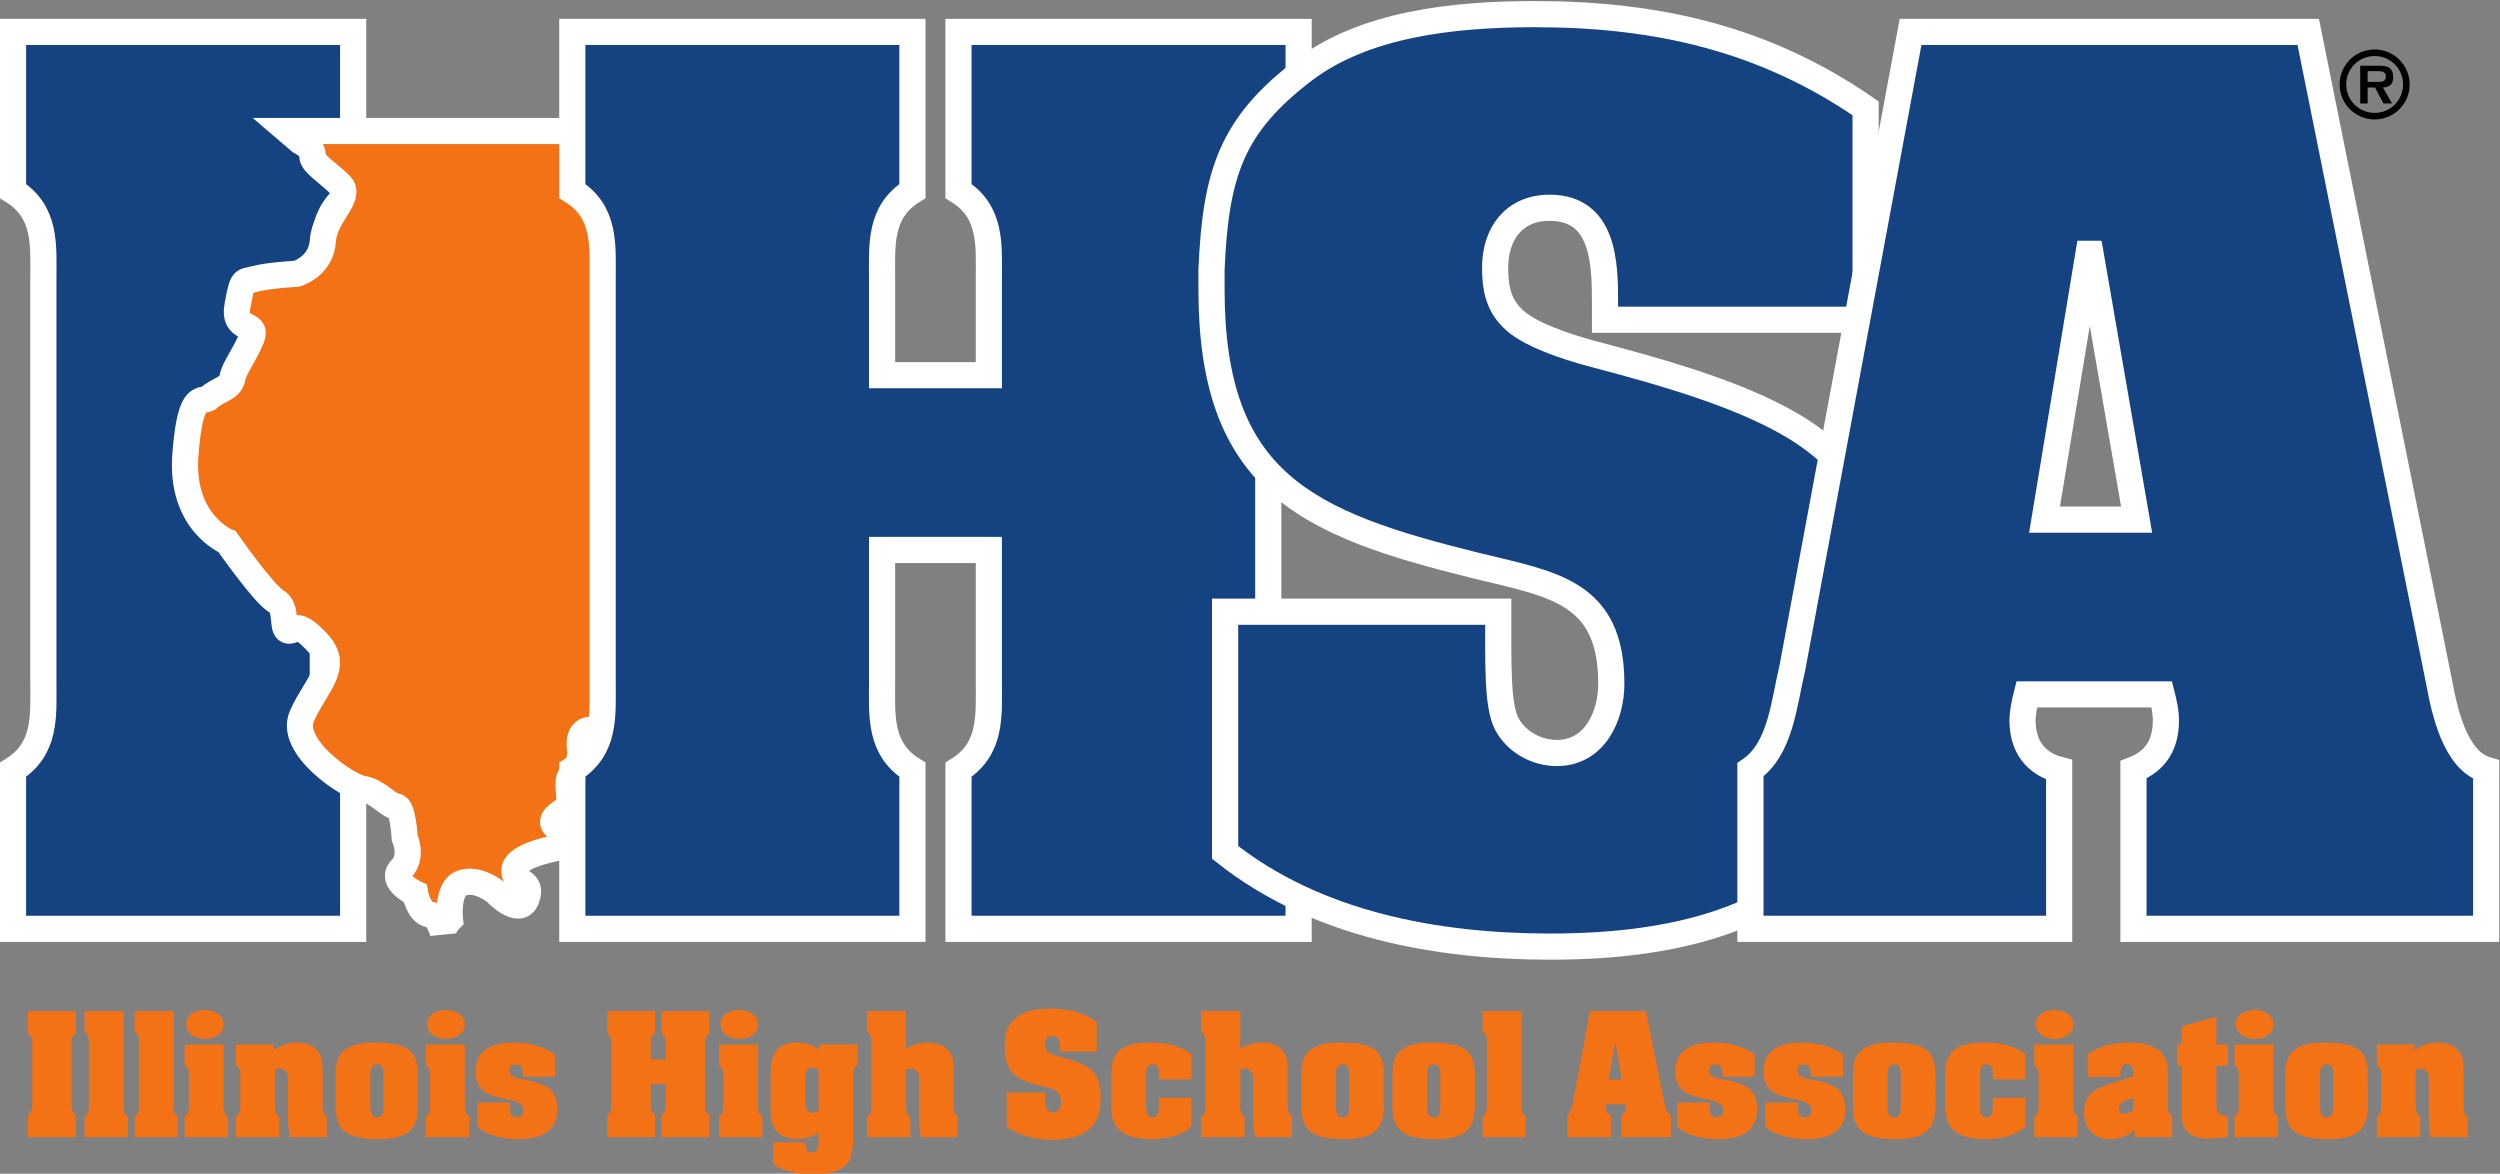
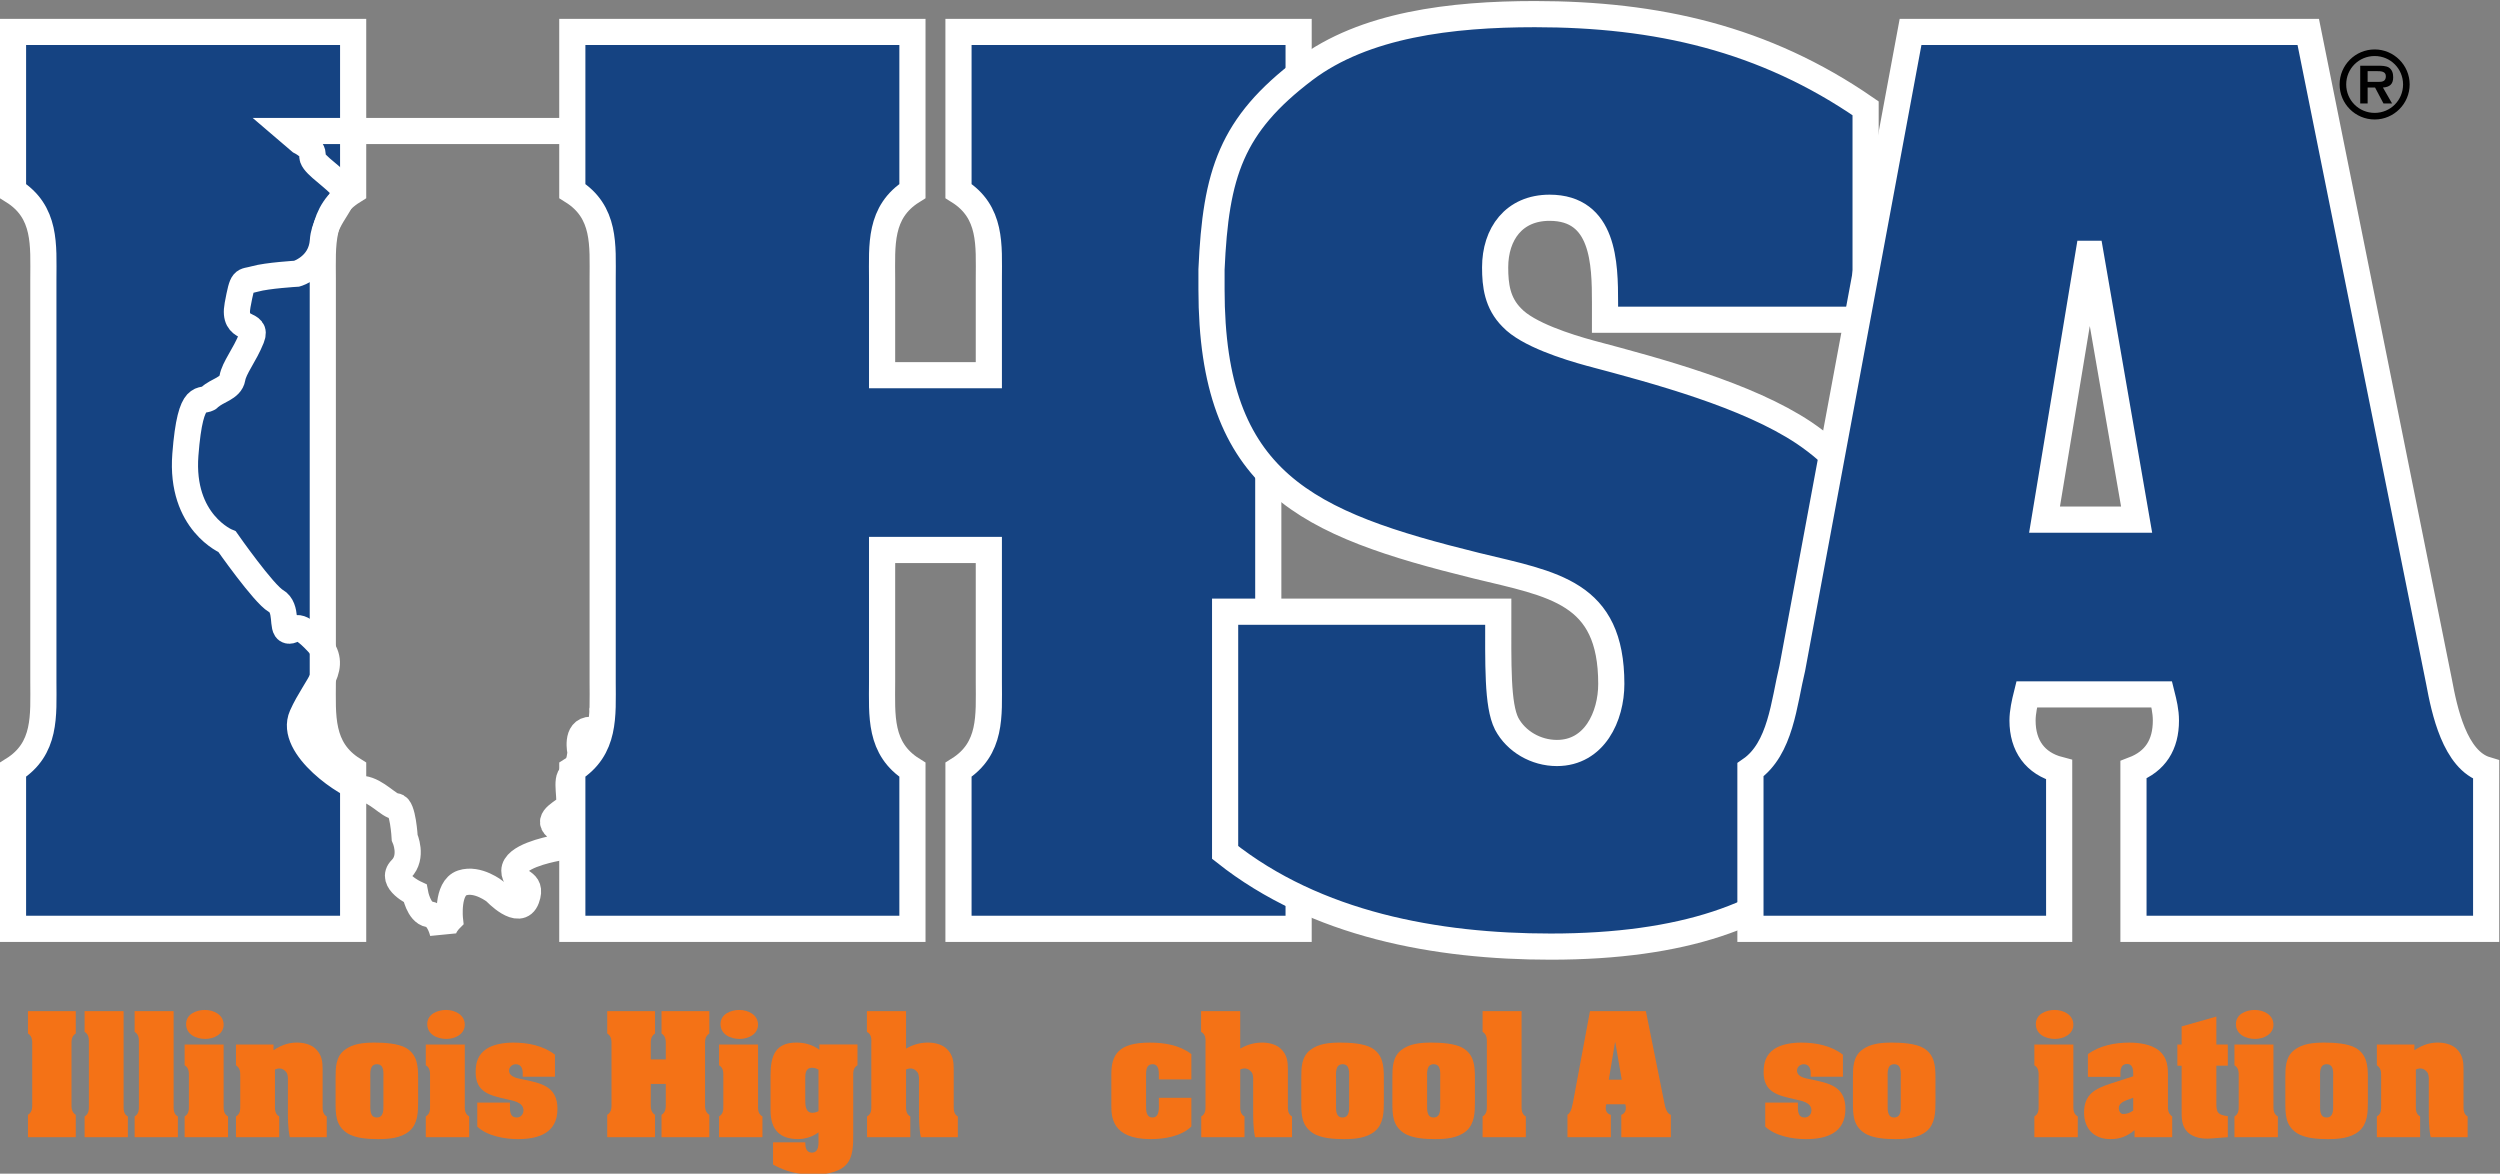
<svg xmlns="http://www.w3.org/2000/svg" xmlns:ns1="http://sodipodi.sourceforge.net/DTD/sodipodi-0.dtd" xmlns:ns2="http://www.inkscape.org/namespaces/inkscape" version="1.1" id="svg815" xml:space="preserve" width="1439.603" height="675.852" viewBox="0 0 1439.603 675.852" ns1:docname="IHSA.svg" ns2:version="0.92.2 (5c3e80d, 2017-08-06)">
  <rect x="0" y="0" width="1439.603" height="675.852" fill="#808080" stroke="none" />
  <defs id="defs819">
    <clipPath clipPathUnits="userSpaceOnUse" id="clipPath833">
-       <path d="M 48.43,47.426 H 1209.573 V 1640.57 H 48.43 Z" id="path831" ns2:connector-curvature="0" />
-     </clipPath>
+       </clipPath>
    <clipPath clipPathUnits="userSpaceOnUse" id="clipPath841">
      <path d="m 236.237,56.957 h 969.12 V 1676.26 H 236.237 Z" id="path839" ns2:connector-curvature="0" />
    </clipPath>
    <clipPath clipPathUnits="userSpaceOnUse" id="clipPath7505">
      <path d="M 162.2,297.95 H 411.8 V 416.251 H 162.2 Z" id="path7503" ns2:connector-curvature="0" />
    </clipPath>
  </defs>
  <ns1:namedview pagecolor="#ffffff" bordercolor="#666666" borderopacity="1" objecttolerance="10" gridtolerance="10" guidetolerance="10" ns2:pageopacity="0" ns2:pageshadow="2" ns2:window-width="640" ns2:window-height="480" id="namedview817" showgrid="false" fit-margin-top="0" fit-margin-left="0" fit-margin-right="0" fit-margin-bottom="0" ns2:zoom="0.38342199" ns2:cx="779.05034" ns2:cy="-4.4065387" ns2:current-layer="g823" />
  <g id="g823" ns2:groupmode="layer" ns2:label="School Map" transform="matrix(1.333,0,0,-1.333,-60.95,2225.553)">
    <g id="g7415" transform="matrix(4.347,0,0,4.347,-663.197,-136.291)">
      <g id="g7499">
        <g id="g7501" clip-path="url(#clipPath7505)">
          <path d="m 167.392,387.712 c 0,3.328 0.312,6.656 -3.016,8.736 v 15.808 h 33.801 v -15.808 c -3.328,-2.08 -3.016,-5.408 -3.016,-8.736 v -40.041 c 0,-3.328 -0.312,-6.656 3.016,-8.736 V 323.126 h -33.801 v 15.809 c 3.328,2.08 3.016,5.408 3.016,8.736" style="fill:#154382;fill-opacity:1;fill-rule:nonzero;stroke:none" id="path7507" ns2:connector-curvature="0" />
          <path d="m 167.392,387.712 c 0,3.328 0.312,6.656 -3.016,8.736 v 15.808 h 33.801 v -15.808 c -3.328,-2.08 -3.016,-5.408 -3.016,-8.736 v -40.041 c 0,-3.328 -0.312,-6.656 3.016,-8.736 V 323.126 h -33.801 v 15.809 c 3.328,2.08 3.016,5.408 3.016,8.736 z" style="fill:none;stroke:#ffffff;stroke-width:2.6;stroke-linecap:butt;stroke-linejoin:miter;stroke-miterlimit:4;stroke-dasharray:none;stroke-opacity:1" id="path7509" ns2:connector-curvature="0" />
-           <path d="m 191.712,402.411 h 31.134 v -3.114 c 0,0 -1.384,-0.173 0.173,-2.248 1.556,-2.076 2.076,-3.632 2.249,-5.708 0.173,-2.076 0,-33.382 0,-33.382 0,0 -0.346,-2.768 -0.865,-2.768 -0.519,0 1.211,-2.076 1.384,-3.113 0.173,-1.038 0.692,-3.978 -0.346,-4.152 -1.038,-0.173 -2.421,-3.113 -2.421,-3.113 0,0 0.346,-1.902 -1.211,-1.902 -1.557,0 -1.038,-2.248 -1.038,-2.248 0,0 -0.173,-1.903 -0.865,-2.249 -0.692,-0.345 0,-2.595 -0.346,-3.113 -0.346,-0.519 -2.248,-1.211 -1.211,-2.076 1.038,-0.865 0.865,-1.903 0,-2.075 -0.865,-0.173 -4.151,-0.865 -4.151,-2.249 0,-1.384 1.902,-0.865 1.21,-2.767 -0.692,-1.902 -3.113,0.692 -3.113,0.692 0,0 -1.73,1.384 -3.286,0.865 -1.557,-0.519 -1.211,-3.633 -1.211,-3.633 0,0 -0.692,-0.692 -0.692,-1.384 0,0 -0.346,1.73 -1.384,1.902 -1.038,0.173 -1.384,2.076 -1.384,2.076 0,0 -2.595,1.211 -1.384,2.422 1.21,1.211 0.345,3.113 0.345,3.113 0,0 -0.173,3.113 -0.865,3.113 -0.691,0 -1.902,1.557 -3.286,1.73 -1.384,0.173 -7.438,4.152 -6.054,7.265 1.384,3.113 3.805,4.843 1.556,7.265 -2.248,2.421 -2.248,1.038 -2.94,1.211 -0.692,0.173 0,2.248 -1.211,2.94 -1.211,0.692 -4.843,5.881 -4.843,5.881 0,0 -4.67,1.903 -4.152,8.649 0.519,6.745 1.73,5.015 2.422,5.707 0.692,0.692 2.075,0.865 2.249,1.903 0.173,1.038 1.211,2.248 1.903,3.978 0.692,1.73 -1.903,0.519 -1.384,3.287 0.519,2.767 0.519,2.248 1.73,2.595 1.211,0.345 4.152,0.519 4.152,0.519 0,0 2.421,0.692 2.595,3.286 0.173,2.595 2.94,4.324 1.73,5.535 -1.211,1.211 -2.941,2.248 -2.768,2.941 0.173,0.692 -1.211,1.384 -1.211,1.384" style="fill:#f47216;fill-opacity:1;fill-rule:nonzero;stroke:none" id="path7511" ns2:connector-curvature="0" />
          <path d="m 191.712,402.411 h 31.134 v -3.114 c 0,0 -1.384,-0.173 0.173,-2.248 1.556,-2.076 2.076,-3.632 2.249,-5.708 0.173,-2.076 0,-33.382 0,-33.382 0,0 -0.346,-2.768 -0.865,-2.768 -0.519,0 1.211,-2.076 1.384,-3.113 0.173,-1.038 0.692,-3.978 -0.346,-4.152 -1.038,-0.173 -2.421,-3.113 -2.421,-3.113 0,0 0.346,-1.902 -1.211,-1.902 -1.557,0 -1.038,-2.248 -1.038,-2.248 0,0 -0.173,-1.903 -0.865,-2.249 -0.692,-0.345 0,-2.595 -0.346,-3.113 -0.346,-0.519 -2.248,-1.211 -1.211,-2.076 1.038,-0.865 0.865,-1.903 0,-2.075 -0.865,-0.173 -4.151,-0.865 -4.151,-2.249 0,-1.384 1.902,-0.865 1.21,-2.767 -0.692,-1.902 -3.113,0.692 -3.113,0.692 0,0 -1.73,1.384 -3.286,0.865 -1.557,-0.519 -1.211,-3.633 -1.211,-3.633 0,0 -0.692,-0.692 -0.692,-1.384 0,0 -0.346,1.73 -1.384,1.902 -1.038,0.173 -1.384,2.076 -1.384,2.076 0,0 -2.595,1.211 -1.384,2.422 1.21,1.211 0.345,3.113 0.345,3.113 0,0 -0.173,3.113 -0.865,3.113 -0.691,0 -1.902,1.557 -3.286,1.73 -1.384,0.173 -7.438,4.152 -6.054,7.265 1.384,3.113 3.805,4.843 1.556,7.265 -2.248,2.421 -2.248,1.038 -2.94,1.211 -0.692,0.173 0,2.248 -1.211,2.94 -1.211,0.692 -4.843,5.881 -4.843,5.881 0,0 -4.67,1.903 -4.152,8.649 0.519,6.745 1.73,5.015 2.422,5.707 0.692,0.692 2.075,0.865 2.249,1.903 0.173,1.038 1.211,2.248 1.903,3.978 0.692,1.73 -1.903,0.519 -1.384,3.287 0.519,2.767 0.519,2.248 1.73,2.595 1.211,0.345 4.152,0.519 4.152,0.519 0,0 2.421,0.692 2.595,3.286 0.173,2.595 2.94,4.324 1.73,5.535 -1.211,1.211 -2.941,2.248 -2.768,2.941 0.173,0.692 -1.211,1.384 -1.211,1.384 z" style="fill:none;stroke:#ffffff;stroke-width:2.6;stroke-linecap:butt;stroke-linejoin:miter;stroke-miterlimit:10;stroke-dasharray:none;stroke-opacity:1" id="path7513" ns2:connector-curvature="0" />
          <path d="m 292.135,323.126 h -33.801 v 15.809 c 3.328,2.08 3.016,5.408 3.016,8.736 v 13.104 h -10.608 v -13.104 c 0,-3.328 -0.312,-6.656 3.016,-8.736 V 323.126 h -33.801 v 15.809 c 3.328,2.08 3.016,5.408 3.016,8.736 v 40.041 c 0,3.328 0.312,6.656 -3.016,8.736 v 15.808 h 33.801 v -15.808 c -3.328,-2.08 -3.016,-5.408 -3.016,-8.736 v -9.568 h 10.608 v 9.568 c 0,3.328 0.312,6.656 -3.016,8.736 v 15.808 h 33.801 v -15.808 c -3.328,-2.08 -3.016,-5.408 -3.016,-8.736 v -40.041 c 0,-3.328 -0.312,-6.656 3.016,-8.736" style="fill:#154382;fill-opacity:1;fill-rule:nonzero;stroke:none" id="path7515" ns2:connector-curvature="0" />
          <path d="m 292.135,323.126 h -33.801 v 15.809 c 3.328,2.08 3.016,5.408 3.016,8.736 v 13.104 h -10.608 v -13.104 c 0,-3.328 -0.312,-6.656 3.016,-8.736 V 323.126 h -33.801 v 15.809 c 3.328,2.08 3.016,5.408 3.016,8.736 v 40.041 c 0,3.328 0.312,6.656 -3.016,8.736 v 15.808 h 33.801 v -15.808 c -3.328,-2.08 -3.016,-5.408 -3.016,-8.736 v -9.568 h 10.608 v 9.568 c 0,3.328 0.312,6.656 -3.016,8.736 v 15.808 h 33.801 v -15.808 c -3.328,-2.08 -3.016,-5.408 -3.016,-8.736 v -40.041 c 0,-3.328 -0.312,-6.656 3.016,-8.736 z" style="fill:none;stroke:#ffffff;stroke-width:2.6;stroke-linecap:butt;stroke-linejoin:miter;stroke-miterlimit:4;stroke-dasharray:none;stroke-opacity:1" id="path7517" ns2:connector-curvature="0" />
          <path d="m 322.584,385.32 c 0,3.952 -0.104,9.464 -5.512,9.464 -3.536,0 -5.408,-2.6 -5.408,-5.928 0,-1.768 0.208,-3.536 1.664,-4.992 1.56,-1.664 5.512,-2.912 7.8,-3.536 6.656,-1.768 15.6,-4.16 21.216,-7.904 3.224,-2.184 5.616,-4.784 6.864,-8.528 1.456,-3.848 2.08,-8.112 2.08,-12.272 v -0.416 c 0,-17.16 -7.592,-29.849 -34.113,-29.849 -11.336,0 -23.297,2.184 -32.345,9.36 v 23.921 h 27.145 c 0,-5.304 -0.104,-9.256 0.832,-11.128 0.936,-1.768 2.912,-2.912 4.992,-2.912 3.744,0 5.408,3.64 5.408,6.864 0,9.152 -5.72,9.88 -13.416,11.752 -16.848,4.16 -26.313,8.216 -26.313,27.457 v 1.976 c 0.416,9.568 1.976,14.352 9.256,19.865 5.928,4.472 14.56,5.512 22.881,5.512 12.064,0 22.777,-2.392 32.865,-9.36 v -21.009 h -25.897" style="fill:#154382;fill-opacity:1;fill-rule:nonzero;stroke:none" id="path7519" ns2:connector-curvature="0" />
          <path d="m 322.584,385.32 c 0,3.952 -0.104,9.464 -5.512,9.464 -3.536,0 -5.408,-2.6 -5.408,-5.928 0,-1.768 0.208,-3.536 1.664,-4.992 1.56,-1.664 5.512,-2.912 7.8,-3.536 6.656,-1.768 15.6,-4.16 21.216,-7.904 3.224,-2.184 5.616,-4.784 6.864,-8.528 1.456,-3.848 2.08,-8.112 2.08,-12.272 v -0.416 c 0,-17.16 -7.592,-29.849 -34.113,-29.849 -11.336,0 -23.297,2.184 -32.345,9.36 v 23.921 h 27.145 c 0,-5.304 -0.104,-9.256 0.832,-11.128 0.936,-1.768 2.912,-2.912 4.992,-2.912 3.744,0 5.408,3.64 5.408,6.864 0,9.152 -5.72,9.88 -13.416,11.752 -16.848,4.16 -26.313,8.216 -26.313,27.457 v 1.976 c 0.416,9.568 1.976,14.352 9.256,19.865 5.928,4.472 14.56,5.512 22.881,5.512 12.064,0 22.777,-2.392 32.865,-9.36 v -21.009 h -25.897 z" style="fill:none;stroke:#ffffff;stroke-width:2.6;stroke-linecap:butt;stroke-linejoin:miter;stroke-miterlimit:4;stroke-dasharray:none;stroke-opacity:1" id="path7521" ns2:connector-curvature="0" />
          <path d="m 367.716,323.126 h -30.681 v 15.809 c 3.016,2.08 3.328,6.656 4.16,10.088 l 11.752,63.234 h 39.521 l 13,-64.586 c 0.52,-2.808 1.56,-7.8 4.68,-8.736 V 323.126 h -35.049 v 15.809 c 2.184,0.832 3.224,2.496 3.224,4.888 0,0.936 -0.208,1.768 -0.416,2.6 h -13.416 c -0.208,-0.832 -0.416,-1.768 -0.416,-2.6 0,-2.496 1.248,-4.264 3.64,-4.888 z m 7.696,40.665 -4.576,26.417 h -0.208 l -4.368,-26.417" style="fill:#154382;fill-opacity:1;fill-rule:nonzero;stroke:none" id="path7523" ns2:connector-curvature="0" />
          <path d="m 367.716,323.126 h -30.681 v 15.809 c 3.016,2.08 3.328,6.656 4.16,10.088 l 11.752,63.234 h 39.521 l 13,-64.586 c 0.52,-2.808 1.56,-7.8 4.68,-8.736 V 323.126 h -35.049 v 15.809 c 2.184,0.832 3.224,2.496 3.224,4.888 0,0.936 -0.208,1.768 -0.416,2.6 h -13.416 c -0.208,-0.832 -0.416,-1.768 -0.416,-2.6 0,-2.496 1.248,-4.264 3.64,-4.888 z m 7.696,40.665 -4.576,26.417 h -0.208 l -4.368,-26.417 z" style="fill:none;stroke:#ffffff;stroke-width:2.6;stroke-linecap:butt;stroke-linejoin:miter;stroke-miterlimit:4;stroke-dasharray:none;stroke-opacity:1" id="path7525" ns2:connector-curvature="0" />
          <path d="m 166.285,311.498 c 0,0.468 0.044,0.936 -0.424,1.228 v 2.222 h 4.751 v -2.222 c -0.468,-0.292 -0.424,-0.76 -0.424,-1.228 v -5.628 c 0,-0.468 -0.044,-0.936 0.424,-1.228 v -2.222 h -4.751 v 2.222 c 0.468,0.292 0.424,0.76 0.424,1.228" style="fill:#f47216;fill-opacity:1;fill-rule:nonzero;stroke:none" id="path7527" ns2:connector-curvature="0" />
          <path d="m 175.364,305.694 c 0,-0.453 -0.044,-0.965 0.424,-1.213 v -2.061 h -4.298 v 2.061 c 0.453,0.278 0.424,0.687 0.424,1.155 v 6.038 c 0,0.468 0.044,0.936 -0.424,1.213 v 2.061 h 3.874" style="fill:#f47216;fill-opacity:1;fill-rule:nonzero;stroke:none" id="path7529" ns2:connector-curvature="0" />
          <path d="m 180.335,305.694 c 0,-0.453 -0.044,-0.965 0.424,-1.213 v -2.061 h -4.298 v 2.061 c 0.453,0.278 0.424,0.687 0.424,1.155 v 6.038 c 0,0.468 0.044,0.936 -0.424,1.213 v 2.061 h 3.874" style="fill:#f47216;fill-opacity:1;fill-rule:nonzero;stroke:none" id="path7531" ns2:connector-curvature="0" />
          <path d="m 185.305,305.694 c 0,-0.468 -0.044,-0.936 0.439,-1.213 v -2.061 h -4.313 v 2.061 c 0.453,0.278 0.424,0.687 0.424,1.155 v 2.719 c 0,0.468 0.044,0.936 -0.424,1.214 v 2.061 h 3.874 z m -3.728,7.968 c 0,0.994 1.023,1.403 1.871,1.403 0.863,0 1.857,-0.468 1.857,-1.462 0,-0.965 -0.98,-1.418 -1.827,-1.418 -0.906,0 -1.901,0.439 -1.901,1.476" style="fill:#f47216;fill-opacity:1;fill-rule:nonzero;stroke:none" id="path7533" ns2:connector-curvature="0" />
          <path d="m 190.261,311.059 c 0.936,0.629 1.754,0.789 2.485,0.76 0.717,-0.029 1.345,-0.263 1.696,-0.614 0.629,-0.599 0.702,-1.272 0.702,-2.061 v -3.45 c 0,-0.453 -0.044,-0.965 0.409,-1.213 v -2.061 h -3.67 c -0.205,0.936 -0.19,1.915 -0.19,2.865 v 2.69 c 0,0.058 0.044,0.482 -0.102,0.819 -0.234,0.351 -0.614,0.614 -1.184,0.351 v -3.45 c 0,-0.453 -0.044,-0.965 0.424,-1.213 v -2.061 h -4.298 v 2.061 c 0.453,0.263 0.424,0.687 0.424,1.155 v 2.792 c 0,0.497 0.015,0.819 -0.424,1.14 v 2.061 h 3.728" style="fill:#f47216;fill-opacity:1;fill-rule:nonzero;stroke:none" id="path7535" ns2:connector-curvature="0" />
          <path d="m 204.634,305.928 c 0,-1.023 -0.029,-2.178 -0.863,-2.895 -0.833,-0.716 -2.061,-0.804 -3.114,-0.804 -0.95,0 -2.295,0.073 -3.099,0.614 -1.126,0.746 -1.126,1.871 -1.126,3.085 v 2.398 c 0,0.994 0.015,2.076 0.877,2.748 0.833,0.658 1.959,0.746 2.997,0.746 0.936,0 2.339,-0.073 3.143,-0.541 1.111,-0.672 1.184,-1.784 1.184,-2.953 z m -4.751,-0.292 c 0,-0.497 -0.044,-1.257 0.643,-1.257 0.702,0 0.658,0.76 0.658,1.257 v 2.661 c 0,0.497 0.102,1.374 -0.643,1.374 -0.746,0 -0.658,-0.863 -0.658,-1.374" style="fill:#f47216;fill-opacity:1;fill-rule:nonzero;stroke:none" id="path7537" ns2:connector-curvature="0" />
          <path d="m 209.27,305.694 c 0,-0.468 -0.044,-0.936 0.439,-1.213 v -2.061 h -4.313 v 2.061 c 0.453,0.278 0.424,0.687 0.424,1.155 v 2.719 c 0,0.468 0.044,0.936 -0.424,1.214 v 2.061 h 3.874 z m -3.728,7.968 c 0,0.994 1.023,1.403 1.871,1.403 0.863,0 1.857,-0.468 1.857,-1.462 0,-0.965 -0.98,-1.418 -1.827,-1.418 -0.906,0 -1.901,0.439 -1.901,1.476" style="fill:#f47216;fill-opacity:1;fill-rule:nonzero;stroke:none" id="path7539" ns2:connector-curvature="0" />
          <path d="m 213.758,305.635 c 0,-0.526 -0.059,-1.257 0.687,-1.257 0.366,0 0.658,0.307 0.658,0.702 0,0.833 -1.053,0.965 -1.667,1.111 -1.652,0.38 -3.085,0.672 -3.085,2.69 0,0.965 0.234,1.74 1.067,2.31 0.731,0.482 1.798,0.629 2.661,0.629 1.462,0 2.968,-0.292 4.152,-1.199 v -2.193 h -3.202 v 0.336 c 0,0.424 -0.132,0.906 -0.687,0.906 -0.365,0 -0.672,-0.278 -0.672,-0.629 0,-0.658 0.877,-0.775 1.374,-0.877 1.798,-0.38 3.436,-0.673 3.436,-2.924 0,-2.398 -1.857,-3.012 -3.933,-3.012 -1.301,0 -3.055,0.307 -4.035,1.243 v 2.383 h 3.245" style="fill:#f47216;fill-opacity:1;fill-rule:nonzero;stroke:none" id="path7541" ns2:connector-curvature="0" />
          <path d="m 233.573,302.419 h -4.751 v 2.222 c 0.468,0.292 0.424,0.76 0.424,1.228 v 1.842 h -1.491 v -1.842 c 0,-0.468 -0.044,-0.936 0.424,-1.228 v -2.222 h -4.751 v 2.222 c 0.468,0.292 0.424,0.76 0.424,1.228 v 5.628 c 0,0.468 0.044,0.936 -0.424,1.228 v 2.222 h 4.751 v -2.222 c -0.468,-0.292 -0.424,-0.76 -0.424,-1.228 v -1.345 h 1.491 v 1.345 c 0,0.468 0.044,0.936 -0.424,1.228 v 2.222 h 4.751 v -2.222 c -0.468,-0.292 -0.424,-0.76 -0.424,-1.228 v -5.628 c 0,-0.468 -0.044,-0.936 0.424,-1.228" style="fill:#f47216;fill-opacity:1;fill-rule:nonzero;stroke:none" id="path7543" ns2:connector-curvature="0" />
          <path d="m 238.413,305.694 c 0,-0.468 -0.044,-0.936 0.439,-1.213 v -2.061 h -4.313 v 2.061 c 0.453,0.278 0.424,0.687 0.424,1.155 v 2.719 c 0,0.468 0.044,0.936 -0.424,1.214 v 2.061 h 3.874 z m -3.728,7.968 c 0,0.994 1.023,1.403 1.871,1.403 0.863,0 1.857,-0.468 1.857,-1.462 0,-0.965 -0.98,-1.418 -1.827,-1.418 -0.906,0 -1.901,0.439 -1.901,1.476" style="fill:#f47216;fill-opacity:1;fill-rule:nonzero;stroke:none" id="path7545" ns2:connector-curvature="0" />
          <path d="m 248.296,309.568 c -0.453,-0.278 -0.424,-0.672 -0.424,-1.14 v -5.585 c 0,-1.038 0.044,-2.441 -0.76,-3.216 -0.789,-0.775 -2.12,-0.906 -3.172,-0.906 -1.535,0 -2.69,0.234 -4.035,0.98 v 2.208 h 3.202 c 0,-0.205 0.015,-0.468 0.102,-0.672 0.102,-0.205 0.263,-0.351 0.541,-0.351 0.76,0 0.672,0.906 0.672,1.433 v 0.585 c -0.614,-0.468 -1.374,-0.672 -2.032,-0.672 -1.74,0 -2.734,0.848 -2.734,2.865 v 3.465 c 0,2.003 0.512,3.26 2.573,3.26 0.819,0 1.623,-0.219 2.281,-0.716 v 0.526 h 3.787 z m -3.874,-0.439 c -0.175,0.117 -0.409,0.19 -0.629,0.19 -0.687,0 -0.687,-0.614 -0.687,-1.14 v -2.032 c 0,-0.497 0,-1.301 0.702,-1.301 0.19,0 0.439,0.059 0.614,0.161" style="fill:#f47216;fill-opacity:1;fill-rule:nonzero;stroke:none" id="path7547" ns2:connector-curvature="0" />
          <path d="m 253.122,311.22 c 0.789,0.468 1.608,0.629 2.339,0.599 0.716,-0.029 1.345,-0.263 1.696,-0.614 0.629,-0.599 0.702,-1.272 0.702,-2.061 v -3.45 c 0,-0.453 -0.044,-0.965 0.409,-1.213 v -2.061 h -3.67 c -0.205,0.936 -0.19,1.915 -0.19,2.865 v 2.69 c 0,0.058 0.044,0.482 -0.102,0.819 -0.234,0.351 -0.614,0.614 -1.184,0.351 v -3.45 c 0,-0.453 -0.044,-0.965 0.424,-1.213 v -2.061 h -4.298 v 2.061 c 0.453,0.263 0.424,0.687 0.424,1.155 v 6.038 c 0.015,0.468 0.044,0.965 -0.439,1.213 v 2.061 h 3.889" style="fill:#f47216;fill-opacity:1;fill-rule:nonzero;stroke:none" id="path7549" ns2:connector-curvature="0" />
-           <path d="m 268.433,311.162 c 0,0.556 -0.015,1.33 -0.775,1.33 -0.497,0 -0.76,-0.365 -0.76,-0.833 0,-0.248 0.029,-0.497 0.234,-0.702 0.219,-0.234 0.775,-0.409 1.096,-0.497 0.936,-0.248 2.193,-0.585 2.982,-1.111 0.453,-0.307 0.79,-0.672 0.965,-1.199 0.205,-0.541 0.292,-1.14 0.292,-1.725 v -0.059 c 0,-2.412 -1.067,-4.196 -4.795,-4.196 -1.593,0 -3.275,0.307 -4.547,1.316 v 3.362 h 3.816 c 0,-0.746 -0.015,-1.301 0.117,-1.564 0.132,-0.248 0.409,-0.409 0.702,-0.409 0.526,0 0.76,0.512 0.76,0.965 0,1.286 -0.804,1.389 -1.886,1.652 -2.368,0.585 -3.699,1.155 -3.699,3.86 v 0.278 c 0.058,1.345 0.278,2.017 1.301,2.792 0.833,0.629 2.047,0.775 3.216,0.775 1.696,0 3.202,-0.336 4.62,-1.316 v -2.953 h -3.64" style="fill:#f47216;fill-opacity:1;fill-rule:nonzero;stroke:none" id="path7551" ns2:connector-curvature="0" />
          <path d="m 278.246,308.457 c 0,0.439 0.044,1.213 -0.629,1.213 -0.658,0 -0.643,-0.687 -0.643,-1.155 v -2.938 c 0,-0.468 -0.015,-1.199 0.643,-1.199 0.731,0 0.629,1.009 0.629,1.476 v 0.482 h 3.231 v -2.851 c -0.98,-0.979 -2.705,-1.257 -4.035,-1.257 -3.903,0 -3.918,2.266 -3.918,3.377 v 3.07 c 0,1.959 0.716,3.143 3.83,3.143 1.447,0 2.953,-0.248 4.123,-1.14 v -2.514 h -3.231" style="fill:#f47216;fill-opacity:1;fill-rule:nonzero;stroke:none" id="path7553" ns2:connector-curvature="0" />
          <path d="m 286.332,311.22 c 0.789,0.468 1.608,0.629 2.339,0.599 0.717,-0.029 1.345,-0.263 1.696,-0.614 0.629,-0.599 0.702,-1.272 0.702,-2.061 v -3.45 c 0,-0.453 -0.044,-0.965 0.409,-1.213 v -2.061 h -3.67 c -0.205,0.936 -0.19,1.915 -0.19,2.865 v 2.69 c 0,0.058 0.044,0.482 -0.102,0.819 -0.234,0.351 -0.614,0.614 -1.184,0.351 v -3.45 c 0,-0.453 -0.044,-0.965 0.424,-1.213 v -2.061 h -4.298 v 2.061 c 0.453,0.263 0.424,0.687 0.424,1.155 v 6.038 c 0.015,0.468 0.044,0.965 -0.439,1.213 v 2.061 h 3.889" style="fill:#f47216;fill-opacity:1;fill-rule:nonzero;stroke:none" id="path7555" ns2:connector-curvature="0" />
          <path d="m 300.603,305.928 c 0,-1.023 -0.029,-2.178 -0.863,-2.895 -0.833,-0.716 -2.061,-0.804 -3.114,-0.804 -0.95,0 -2.295,0.073 -3.099,0.614 -1.126,0.746 -1.126,1.871 -1.126,3.085 v 2.398 c 0,0.994 0.015,2.076 0.877,2.748 0.833,0.658 1.959,0.746 2.997,0.746 0.936,0 2.339,-0.073 3.143,-0.541 1.111,-0.672 1.184,-1.784 1.184,-2.953 z m -4.751,-0.292 c 0,-0.497 -0.044,-1.257 0.643,-1.257 0.702,0 0.658,0.76 0.658,1.257 v 2.661 c 0,0.497 0.102,1.374 -0.643,1.374 -0.746,0 -0.658,-0.863 -0.658,-1.374" style="fill:#f47216;fill-opacity:1;fill-rule:nonzero;stroke:none" id="path7557" ns2:connector-curvature="0" />
          <path d="m 309.655,305.928 c 0,-1.023 -0.029,-2.178 -0.863,-2.895 -0.833,-0.716 -2.061,-0.804 -3.114,-0.804 -0.95,0 -2.295,0.073 -3.099,0.614 -1.126,0.746 -1.126,1.871 -1.126,3.085 v 2.398 c 0,0.994 0.015,2.076 0.877,2.748 0.833,0.658 1.959,0.746 2.997,0.746 0.936,0 2.339,-0.073 3.143,-0.541 1.111,-0.672 1.184,-1.784 1.184,-2.953 z m -4.751,-0.292 c 0,-0.497 -0.044,-1.257 0.643,-1.257 0.702,0 0.658,0.76 0.658,1.257 v 2.661 c 0,0.497 0.102,1.374 -0.643,1.374 -0.746,0 -0.658,-0.863 -0.658,-1.374" style="fill:#f47216;fill-opacity:1;fill-rule:nonzero;stroke:none" id="path7559" ns2:connector-curvature="0" />
          <path d="m 314.291,305.694 c 0,-0.453 -0.044,-0.965 0.424,-1.213 v -2.061 h -4.298 v 2.061 c 0.453,0.278 0.424,0.687 0.424,1.155 v 6.038 c 0,0.468 0.044,0.936 -0.424,1.213 v 2.061 h 3.874" style="fill:#f47216;fill-opacity:1;fill-rule:nonzero;stroke:none" id="path7561" ns2:connector-curvature="0" />
          <path d="m 323.165,302.419 h -4.313 v 2.222 c 0.424,0.292 0.468,0.936 0.585,1.418 l 1.652,8.889 h 5.555 l 1.827,-9.079 c 0.073,-0.395 0.219,-1.097 0.658,-1.228 v -2.222 h -4.927 v 2.222 c 0.307,0.117 0.453,0.351 0.453,0.687 0,0.132 -0.029,0.248 -0.059,0.365 h -1.886 c -0.029,-0.117 -0.059,-0.249 -0.059,-0.365 0,-0.351 0.175,-0.6 0.512,-0.687 z m 1.082,5.716 -0.643,3.713 h -0.029 l -0.614,-3.713" style="fill:#f47216;fill-opacity:1;fill-rule:nonzero;stroke:none" id="path7563" ns2:connector-curvature="0" />
-           <path d="m 332.979,305.635 c 0,-0.526 -0.058,-1.257 0.687,-1.257 0.366,0 0.658,0.307 0.658,0.702 0,0.833 -1.053,0.965 -1.667,1.111 -1.652,0.38 -3.085,0.672 -3.085,2.69 0,0.965 0.234,1.74 1.067,2.31 0.731,0.482 1.798,0.629 2.661,0.629 1.462,0 2.968,-0.292 4.152,-1.199 v -2.193 h -3.202 v 0.336 c 0,0.424 -0.132,0.906 -0.687,0.906 -0.365,0 -0.672,-0.278 -0.672,-0.629 0,-0.658 0.877,-0.775 1.374,-0.877 1.798,-0.38 3.436,-0.673 3.436,-2.924 0,-2.398 -1.857,-3.012 -3.933,-3.012 -1.301,0 -3.055,0.307 -4.035,1.243 v 2.383 h 3.245" style="fill:#f47216;fill-opacity:1;fill-rule:nonzero;stroke:none" id="path7565" ns2:connector-curvature="0" />
          <path d="m 341.751,305.635 c 0,-0.526 -0.059,-1.257 0.687,-1.257 0.365,0 0.658,0.307 0.658,0.702 0,0.833 -1.053,0.965 -1.667,1.111 -1.652,0.38 -3.085,0.672 -3.085,2.69 0,0.965 0.234,1.74 1.067,2.31 0.731,0.482 1.798,0.629 2.661,0.629 1.462,0 2.968,-0.292 4.152,-1.199 v -2.193 h -3.202 v 0.336 c 0,0.424 -0.132,0.906 -0.687,0.906 -0.365,0 -0.672,-0.278 -0.672,-0.629 0,-0.658 0.877,-0.775 1.374,-0.877 1.798,-0.38 3.436,-0.673 3.436,-2.924 0,-2.398 -1.857,-3.012 -3.933,-3.012 -1.301,0 -3.056,0.307 -4.035,1.243 v 2.383 h 3.245" style="fill:#f47216;fill-opacity:1;fill-rule:nonzero;stroke:none" id="path7567" ns2:connector-curvature="0" />
          <path d="m 355.422,305.928 c 0,-1.023 -0.029,-2.178 -0.863,-2.895 -0.833,-0.716 -2.061,-0.804 -3.114,-0.804 -0.95,0 -2.295,0.073 -3.099,0.614 -1.126,0.746 -1.126,1.871 -1.126,3.085 v 2.398 c 0,0.994 0.015,2.076 0.877,2.748 0.833,0.658 1.959,0.746 2.997,0.746 0.936,0 2.339,-0.073 3.143,-0.541 1.111,-0.672 1.184,-1.784 1.184,-2.953 z m -4.751,-0.292 c 0,-0.497 -0.044,-1.257 0.643,-1.257 0.702,0 0.658,0.76 0.658,1.257 v 2.661 c 0,0.497 0.102,1.374 -0.643,1.374 -0.746,0 -0.658,-0.863 -0.658,-1.374" style="fill:#f47216;fill-opacity:1;fill-rule:nonzero;stroke:none" id="path7569" ns2:connector-curvature="0" />
-           <path d="m 361.125,308.457 c 0,0.439 0.044,1.213 -0.629,1.213 -0.658,0 -0.643,-0.687 -0.643,-1.155 v -2.938 c 0,-0.468 -0.015,-1.199 0.643,-1.199 0.731,0 0.629,1.009 0.629,1.476 v 0.482 h 3.231 v -2.851 c -0.98,-0.979 -2.704,-1.257 -4.035,-1.257 -3.903,0 -3.918,2.266 -3.918,3.377 v 3.07 c 0,1.959 0.716,3.143 3.83,3.143 1.447,0 2.953,-0.248 4.123,-1.14 v -2.514 h -3.231" style="fill:#f47216;fill-opacity:1;fill-rule:nonzero;stroke:none" id="path7571" ns2:connector-curvature="0" />
          <path d="m 369.124,305.694 c 0,-0.468 -0.044,-0.936 0.439,-1.213 v -2.061 h -4.313 v 2.061 c 0.453,0.278 0.424,0.687 0.424,1.155 v 2.719 c 0,0.468 0.044,0.936 -0.424,1.214 v 2.061 h 3.874 z m -3.728,7.968 c 0,0.994 1.023,1.403 1.871,1.403 0.863,0 1.857,-0.468 1.857,-1.462 0,-0.965 -0.98,-1.418 -1.827,-1.418 -0.906,0 -1.901,0.439 -1.901,1.476" style="fill:#f47216;fill-opacity:1;fill-rule:nonzero;stroke:none" id="path7573" ns2:connector-curvature="0" />
          <path d="m 375.205,303.121 c -0.731,-0.614 -1.447,-0.892 -2.398,-0.892 -1.608,0 -2.617,1.009 -2.617,2.631 0,1.842 1.111,2.383 2.661,2.895 l 2.222,0.716 v 0.322 c 0,0.453 -0.117,0.906 -0.599,0.906 -0.556,0 -0.672,-0.453 -0.672,-0.906 v -0.38 h -3.231 v 2.266 c 1.184,0.848 2.675,1.14 4.108,1.14 0.921,0 2.105,-0.146 2.88,-0.731 0.965,-0.76 0.98,-1.725 0.965,-2.792 v -2.573 c 0,-0.482 -0.044,-0.906 0.424,-1.243 v -2.061 h -3.743 z m -0.132,3.216 c -0.614,-0.248 -1.433,-0.395 -1.433,-1.038 0,-0.292 0.19,-0.629 0.497,-0.57 0.292,0 0.614,0.102 0.936,0.336" style="fill:#f47216;fill-opacity:1;fill-rule:nonzero;stroke:none" id="path7575" ns2:connector-curvature="0" />
          <path d="m 383.336,311.63 h 1.14 v -2.105 h -1.14 v -3.523 c 0,-0.994 -0.015,-1.36 1.14,-1.491 v -2.091 l -1.725,-0.132 c -0.76,-0.059 -1.696,0.073 -2.281,0.643 -0.628,0.628 -0.585,1.491 -0.585,2.295 v 4.298 h -0.424 v 2.105 h 0.424 v 1.798 l 3.45,0.98" style="fill:#f47216;fill-opacity:1;fill-rule:nonzero;stroke:none" id="path7577" ns2:connector-curvature="0" />
          <path d="m 389.008,305.694 c 0,-0.468 -0.044,-0.936 0.439,-1.213 v -2.061 h -4.313 v 2.061 c 0.453,0.278 0.424,0.687 0.424,1.155 v 2.719 c 0,0.468 0.044,0.936 -0.424,1.214 v 2.061 h 3.874 z m -3.728,7.968 c 0,0.994 1.023,1.403 1.871,1.403 0.863,0 1.857,-0.468 1.857,-1.462 0,-0.965 -0.98,-1.418 -1.828,-1.418 -0.906,0 -1.9,0.439 -1.9,1.476" style="fill:#f47216;fill-opacity:1;fill-rule:nonzero;stroke:none" id="path7579" ns2:connector-curvature="0" />
          <path d="m 398.394,305.928 c 0,-1.023 -0.029,-2.178 -0.863,-2.895 -0.833,-0.716 -2.061,-0.804 -3.114,-0.804 -0.95,0 -2.295,0.073 -3.099,0.614 -1.126,0.746 -1.126,1.871 -1.126,3.085 v 2.398 c 0,0.994 0.015,2.076 0.877,2.748 0.833,0.658 1.959,0.746 2.997,0.746 0.936,0 2.339,-0.073 3.143,-0.541 1.111,-0.672 1.184,-1.784 1.184,-2.953 z m -4.751,-0.292 c 0,-0.497 -0.044,-1.257 0.643,-1.257 0.702,0 0.658,0.76 0.658,1.257 v 2.661 c 0,0.497 0.102,1.374 -0.643,1.374 -0.746,0 -0.658,-0.863 -0.658,-1.374" style="fill:#f47216;fill-opacity:1;fill-rule:nonzero;stroke:none" id="path7581" ns2:connector-curvature="0" />
          <path d="m 403.015,311.059 c 0.936,0.629 1.754,0.789 2.485,0.76 0.716,-0.029 1.345,-0.263 1.696,-0.614 0.629,-0.599 0.702,-1.272 0.702,-2.061 v -3.45 c 0,-0.453 -0.044,-0.965 0.409,-1.213 v -2.061 h -3.67 c -0.205,0.936 -0.19,1.915 -0.19,2.865 v 2.69 c 0,0.058 0.044,0.482 -0.102,0.819 -0.234,0.351 -0.614,0.614 -1.184,0.351 v -3.45 c 0,-0.453 -0.044,-0.965 0.424,-1.213 v -2.061 h -4.298 v 2.061 c 0.453,0.263 0.424,0.687 0.424,1.155 v 2.792 c 0,0.497 0.015,0.819 -0.424,1.14 v 2.061 h 3.728" style="fill:#f47216;fill-opacity:1;fill-rule:nonzero;stroke:none" id="path7583" ns2:connector-curvature="0" />
          <path d="m 395.585,407.041 c 0,1.911 1.556,3.476 3.485,3.476 1.911,0 3.476,-1.565 3.476,-3.476 0,-1.92 -1.565,-3.485 -3.476,-3.485 -1.929,0 -3.485,1.565 -3.485,3.485 z m 6.306,0 c 0,1.565 -1.256,2.821 -2.821,2.821 -1.574,0 -2.83,-1.256 -2.83,-2.821 0,-1.574 1.256,-2.83 2.83,-2.83 1.565,0 2.821,1.256 2.821,2.83 z m -1.092,-1.893 h -0.855 l -0.837,1.583 H 398.37 v -1.583 h -0.737 v 3.749 h 1.82 c 0.319,0 0.737,-0.009 1.019,-0.173 0.337,-0.218 0.437,-0.582 0.437,-0.974 0,-0.692 -0.355,-0.974 -1.019,-1.019 z m -1.329,2.148 c 0.418,-0.009 0.71,0.091 0.71,0.564 0,0.5 -0.537,0.5 -0.901,0.5 h -0.91 v -1.065" style="fill:#000000;fill-opacity:1;fill-rule:nonzero;stroke:none" id="path7585" ns2:connector-curvature="0" />
        </g>
      </g>
      <g id="g7587" />
    </g>
  </g>
</svg>